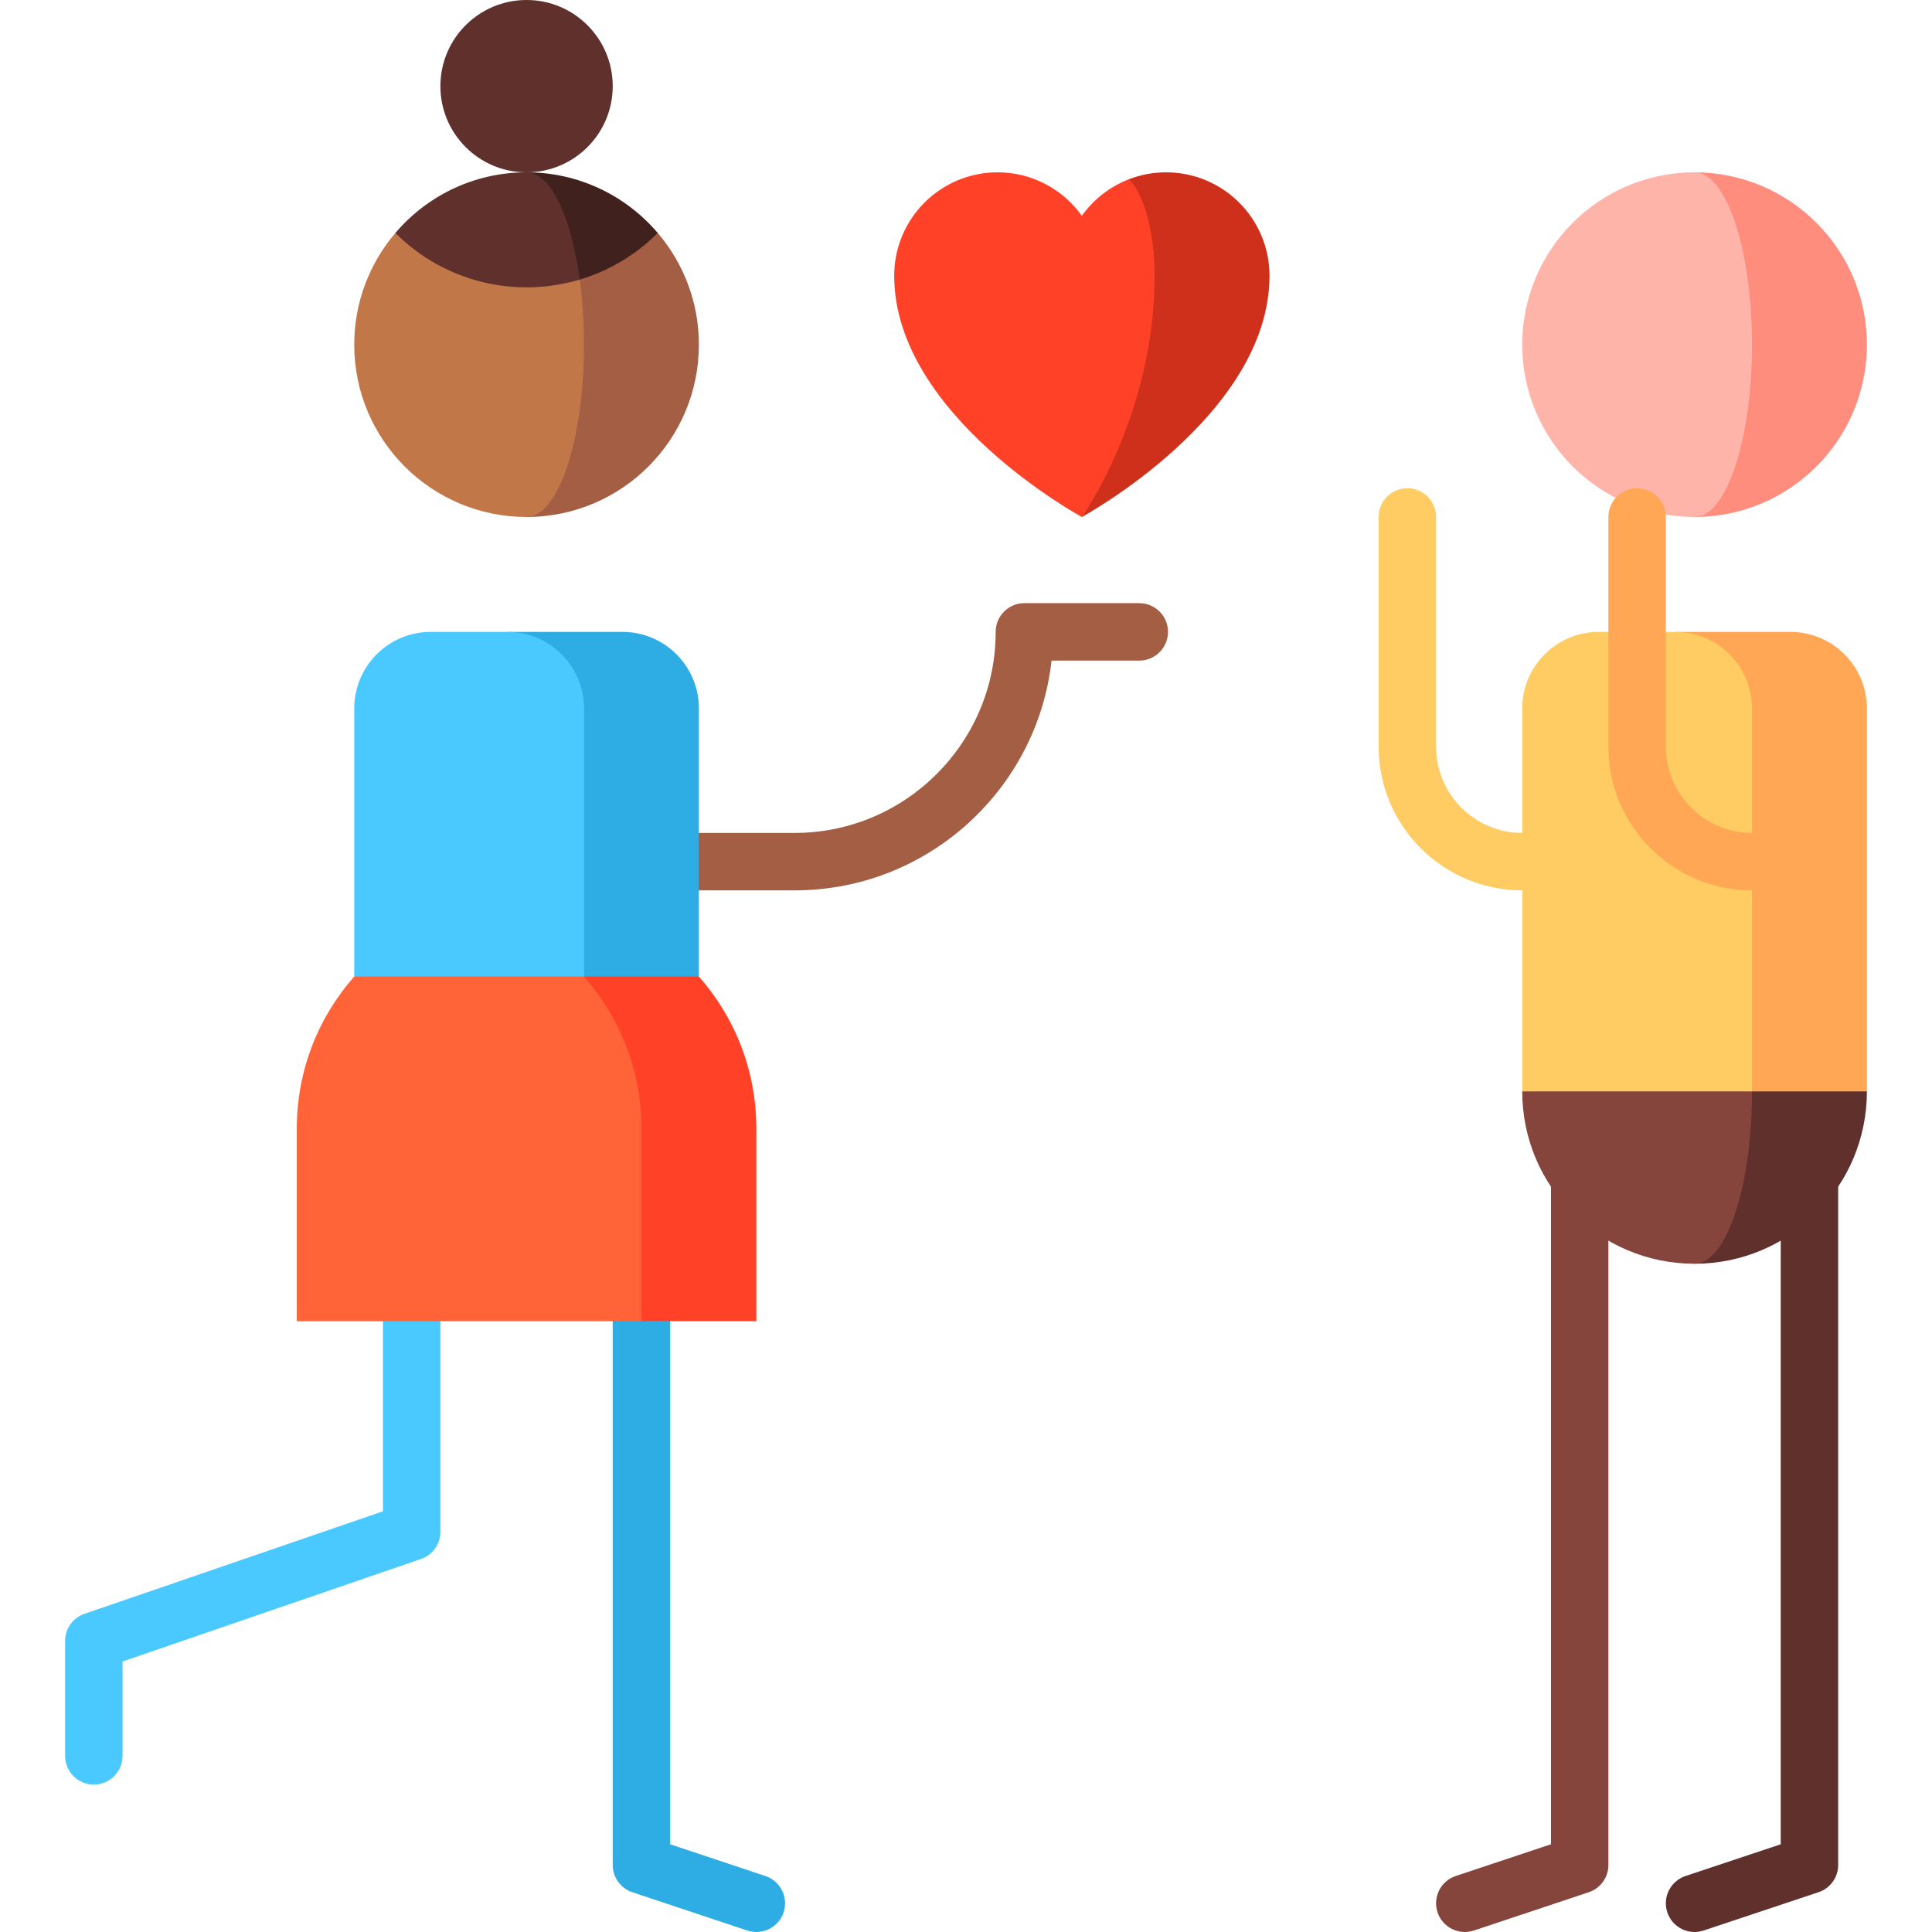
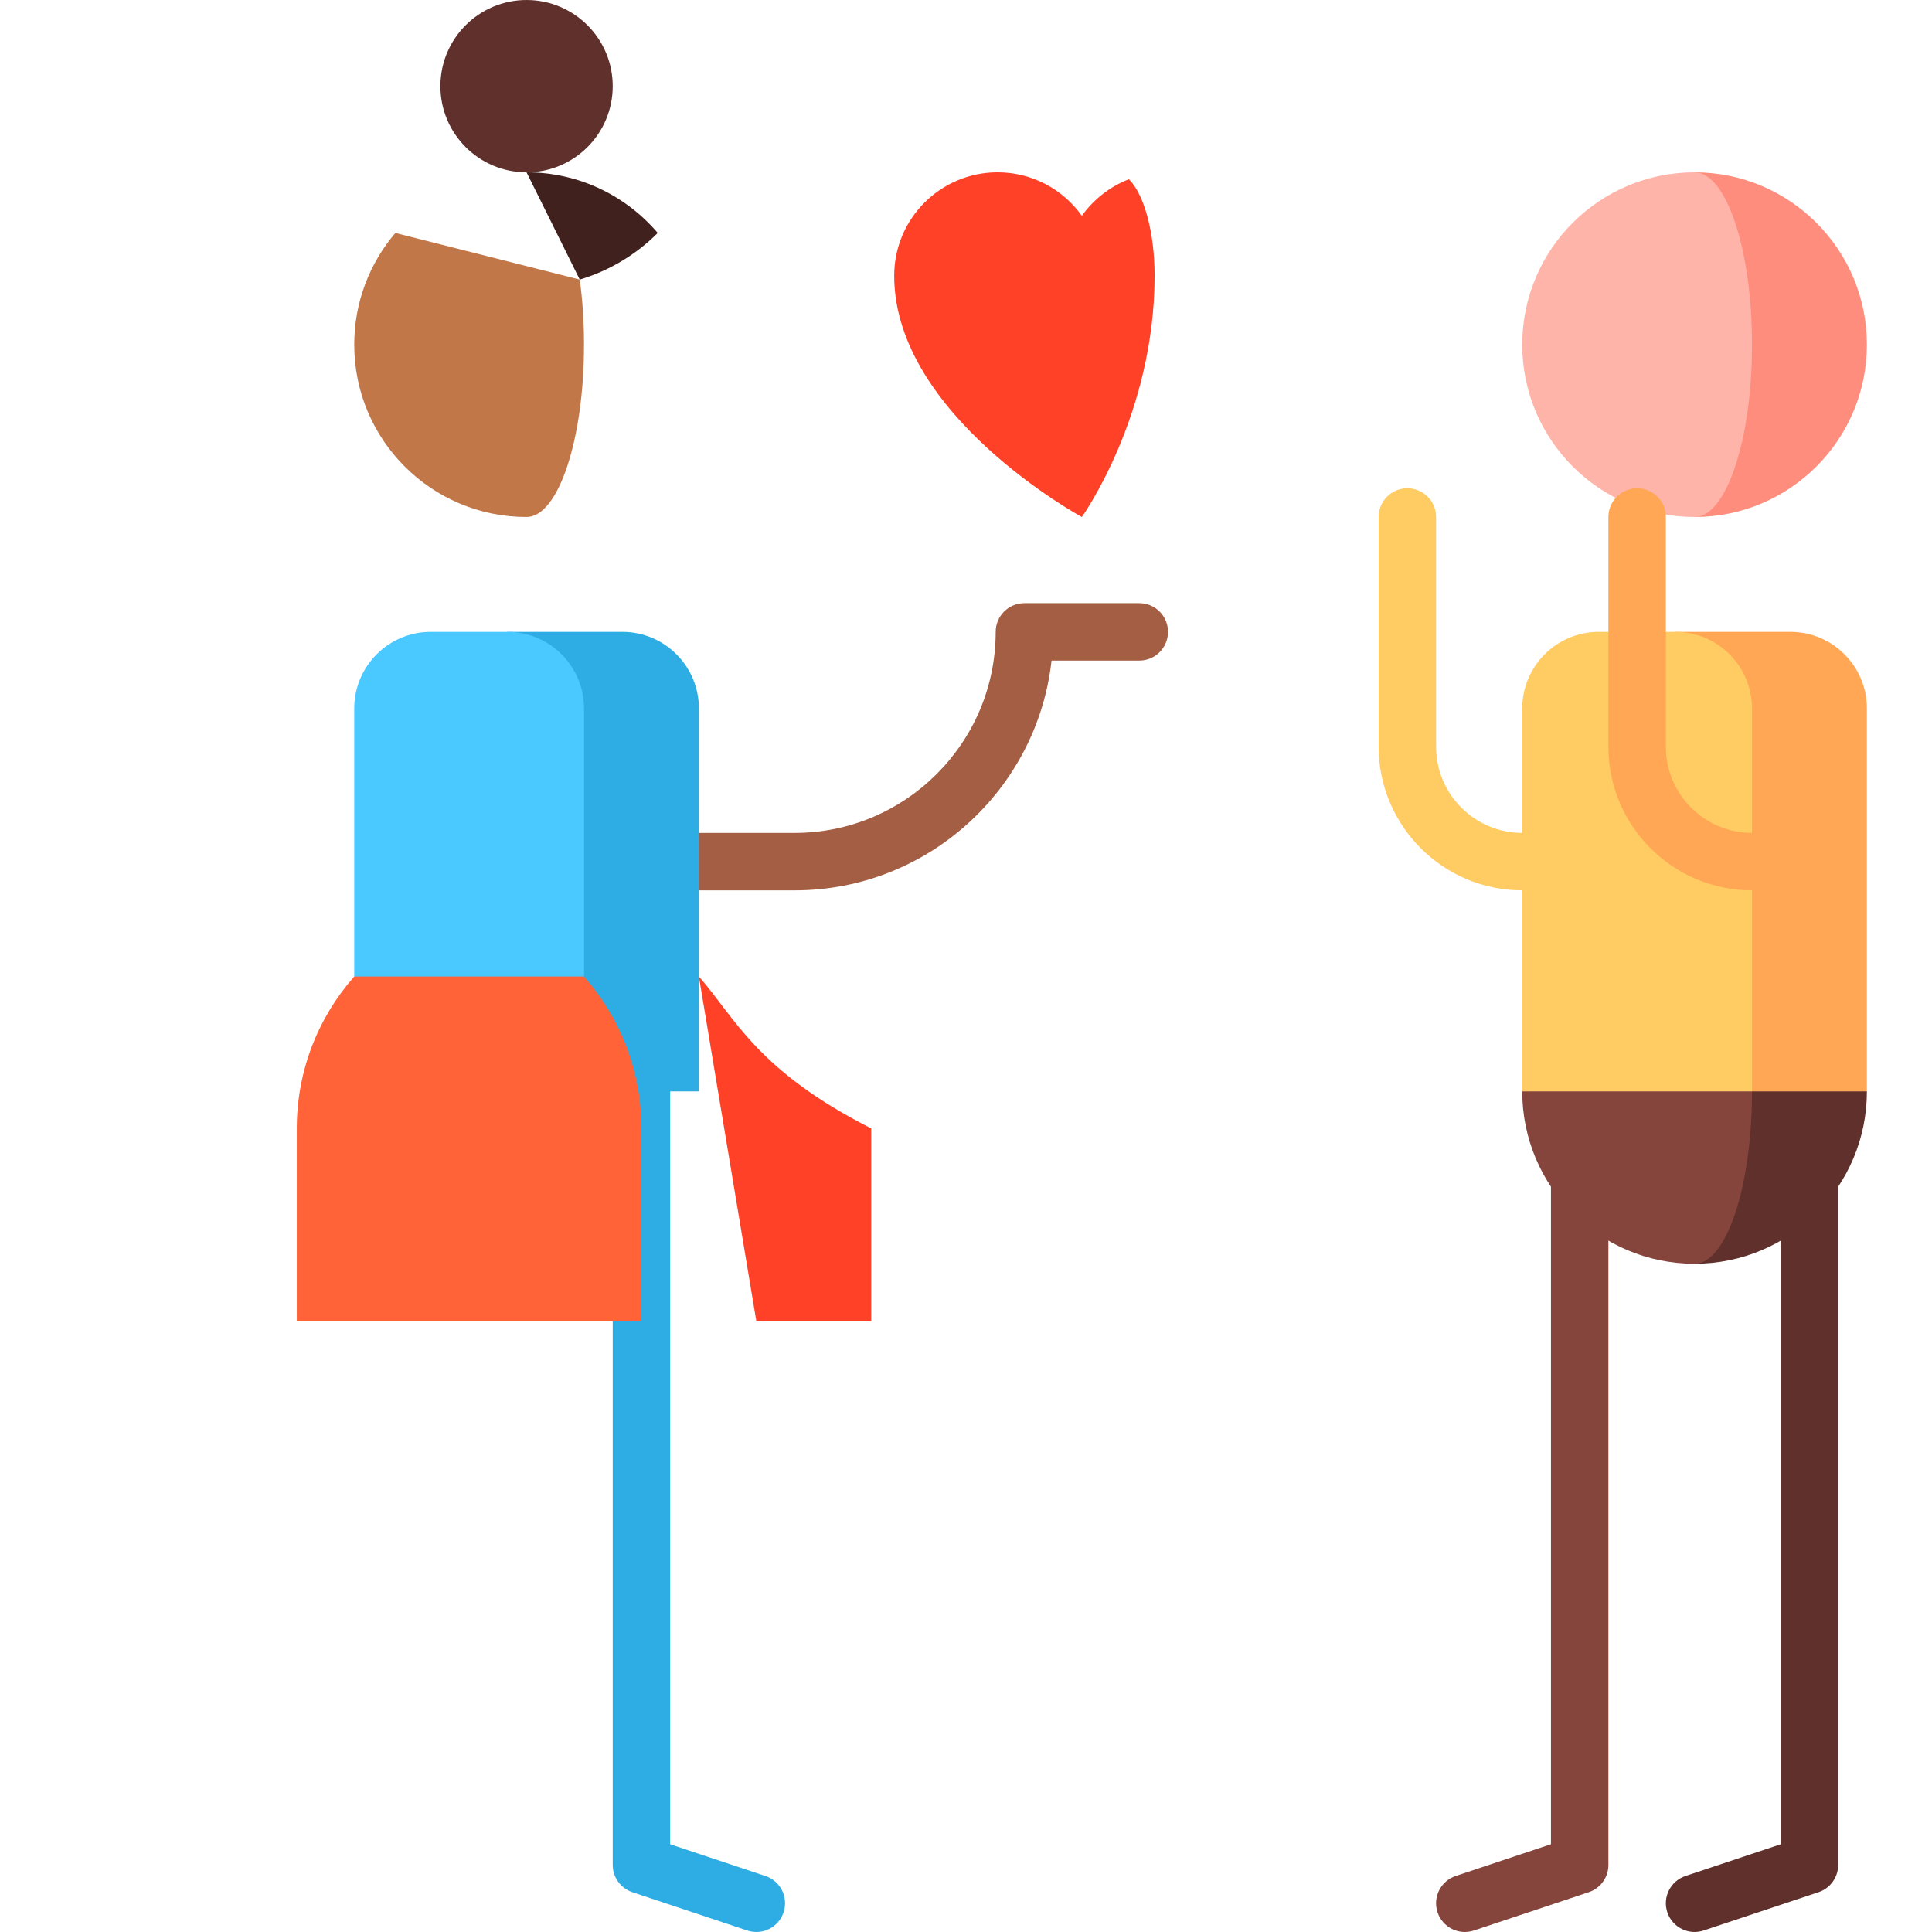
<svg xmlns="http://www.w3.org/2000/svg" version="1.1" id="Capa_1" x="0px" y="0px" viewBox="0 0 512 512" style="enable-background:new 0 0 512 512;" xml:space="preserve">
  <path style="fill:#60312C;" d="M471.913,279.086v209.665l-25.242,8.414c-3.987,1.329-6.139,5.641-4.814,9.627 c1.329,3.988,5.641,6.144,9.628,4.815l30.446-10.149c3.109-1.036,5.204-3.946,5.204-7.221V279.086H471.913z" />
  <path style="fill:#FFCB63;" d="M403.409,220.733c-12.59,0-22.834-10.244-22.834-22.834v-60.892c0-4.205-3.407-7.611-7.612-7.611 c-4.205,0-7.611,3.407-7.611,7.611v60.892c0,20.985,17.072,38.057,38.057,38.057h40.595v-15.223H403.409z" />
-   <path style="fill:#49C9FF;" d="M101.487,279.086v121.425l-79.095,27.166c-3.075,1.056-5.139,3.949-5.139,7.199v30.446 c0,4.205,3.408,7.612,7.611,7.612s7.611-3.407,7.611-7.612V440.31l79.095-27.166c3.075-1.056,5.139-3.949,5.139-7.199V279.086 H101.487z" />
  <path style="fill:#2DADE3;" d="M202.843,497.166l-25.242-8.414V279.086h-15.223v215.152c0,3.276,2.096,6.185,5.204,7.221 l30.446,10.149c3.988,1.329,8.3-0.826,9.628-4.815C208.982,502.805,206.831,498.494,202.843,497.166z" />
  <path style="fill:#85453D;" d="M411.021,279.086v209.665l-25.242,8.414c-3.987,1.329-6.139,5.641-4.814,9.627 c1.329,3.988,5.641,6.144,9.628,4.815l30.446-10.149c3.109-1.036,5.204-3.946,5.204-7.221V279.086H411.021z" />
  <path style="fill:#60312C;" d="M449.078,258.791v76.115c25.222,0,45.669-20.447,45.669-45.669L449.078,258.791z" />
  <path style="fill:#85453D;" d="M464.301,289.237l-15.223-30.446l-45.669,30.446c0,25.222,20.447,45.669,45.669,45.669 C457.485,334.906,464.301,314.459,464.301,289.237z" />
  <path style="fill:#FFA754;" d="M474.45,167.453h-30.446l20.297,121.784h30.446V187.75C494.747,176.54,485.66,167.453,474.45,167.453 z" />
  <path style="fill:#FFCB63;" d="M444.004,167.453h-20.297c-11.21,0-20.297,9.087-20.297,20.297v101.487h60.892V187.75 C464.301,176.54,455.214,167.453,444.004,167.453z" />
  <path style="fill:#FF8D7E;" d="M449.078,45.669v91.338c25.222,0,45.669-20.447,45.669-45.669S474.301,45.669,449.078,45.669z" />
  <path style="fill:#FFB4A9;" d="M464.301,91.338c0-25.222-6.816-45.669-15.223-45.669c-25.222,0-45.669,20.447-45.669,45.669 s20.447,45.669,45.669,45.669C457.485,137.007,464.301,116.56,464.301,91.338z" />
  <path style="fill:#A45E43;" d="M301.923,159.841h-30.446c-4.205,0-7.612,3.407-7.612,7.611c0,29.378-23.902,53.28-53.28,53.28 h-71.041v15.223h71.041c35.201,0,64.285-26.689,68.083-60.892h23.255c4.205,0,7.611-3.407,7.611-7.611 C309.534,163.248,306.127,159.841,301.923,159.841z" />
-   <path style="fill:#CF301B;" d="M309.027,45.669c-3.474,0-6.796,0.648-9.853,1.829L286.7,137.007c0,0,49.728-26.919,49.728-63.937 C336.428,57.937,324.16,45.669,309.027,45.669z" />
  <path style="fill:#FF4128;" d="M299.173,47.498c-5.051,1.951-9.379,5.353-12.474,9.698c-4.968-6.974-13.113-11.527-22.327-11.527 c-15.134,0-27.401,12.268-27.401,27.401c0,37.017,49.728,63.937,49.728,63.937s19.282-26.919,19.282-63.937 C305.982,61.408,303.156,51.453,299.173,47.498z" />
  <circle style="fill:#60312C;" cx="139.544" cy="22.834" r="22.834" />
-   <path style="fill:#A45E43;" d="M174.308,61.739c0.01-0.01-34.764-0.005-34.764-0.005v75.273c25.219,0,45.669-20.45,45.669-45.669 C185.213,80.053,181.108,69.706,174.308,61.739z" />
  <path style="fill:#C27749;" d="M153.641,74.095L104.78,61.739c-6.8,7.967-10.905,18.313-10.905,29.599 c0,25.219,20.45,45.669,45.669,45.669c8.403,0,15.223-20.45,15.223-45.669C154.767,85.239,154.371,79.413,153.641,74.095z" />
  <path style="fill:#40211D;" d="M139.544,45.669l14.096,28.426c7.561-2.263,14.69-6.389,20.668-12.356 C165.936,51.905,153.468,45.669,139.544,45.669z" />
-   <path style="fill:#60312C;" d="M139.544,45.669c-13.924,0-26.392,6.236-34.764,16.07c13.234,13.234,32.115,17.359,48.861,12.356 C151.377,57.421,145.917,45.669,139.544,45.669z" />
  <path style="fill:#2DADE3;" d="M164.916,167.453H134.47v121.784h50.743V187.75C185.213,176.54,176.126,167.453,164.916,167.453z" />
  <path style="fill:#49C9FF;" d="M134.47,167.453h-20.297c-11.21,0-20.297,9.087-20.297,20.297v101.487h60.892V187.75 C154.767,176.54,145.68,167.453,134.47,167.453z" />
-   <path style="fill:#FF4128;" d="M185.213,258.791h-30.446l15.223,91.338h30.446v-51.083 C200.436,283.608,194.681,269.523,185.213,258.791z" />
+   <path style="fill:#FF4128;" d="M185.213,258.791l15.223,91.338h30.446v-51.083 C200.436,283.608,194.681,269.523,185.213,258.791z" />
  <path style="fill:#FF6337;" d="M154.767,258.791H93.875c-9.468,10.732-15.223,24.818-15.223,40.255v51.083h91.338v-51.083 C169.99,283.608,164.235,269.523,154.767,258.791z" />
  <path style="fill:#FFA754;" d="M464.301,220.733c-12.59,0-22.835-10.244-22.835-22.834v-60.892c0-4.205-3.407-7.611-7.611-7.611 c-4.205,0-7.612,3.407-7.612,7.611v60.892c0,20.985,17.072,38.057,38.057,38.057c4.205,0,7.611,0,7.611,0v-15.223 C471.913,220.733,468.506,220.733,464.301,220.733z" />
  <g> </g>
  <g> </g>
  <g> </g>
  <g> </g>
  <g> </g>
  <g> </g>
  <g> </g>
  <g> </g>
  <g> </g>
  <g> </g>
  <g> </g>
  <g> </g>
  <g> </g>
  <g> </g>
  <g> </g>
</svg>